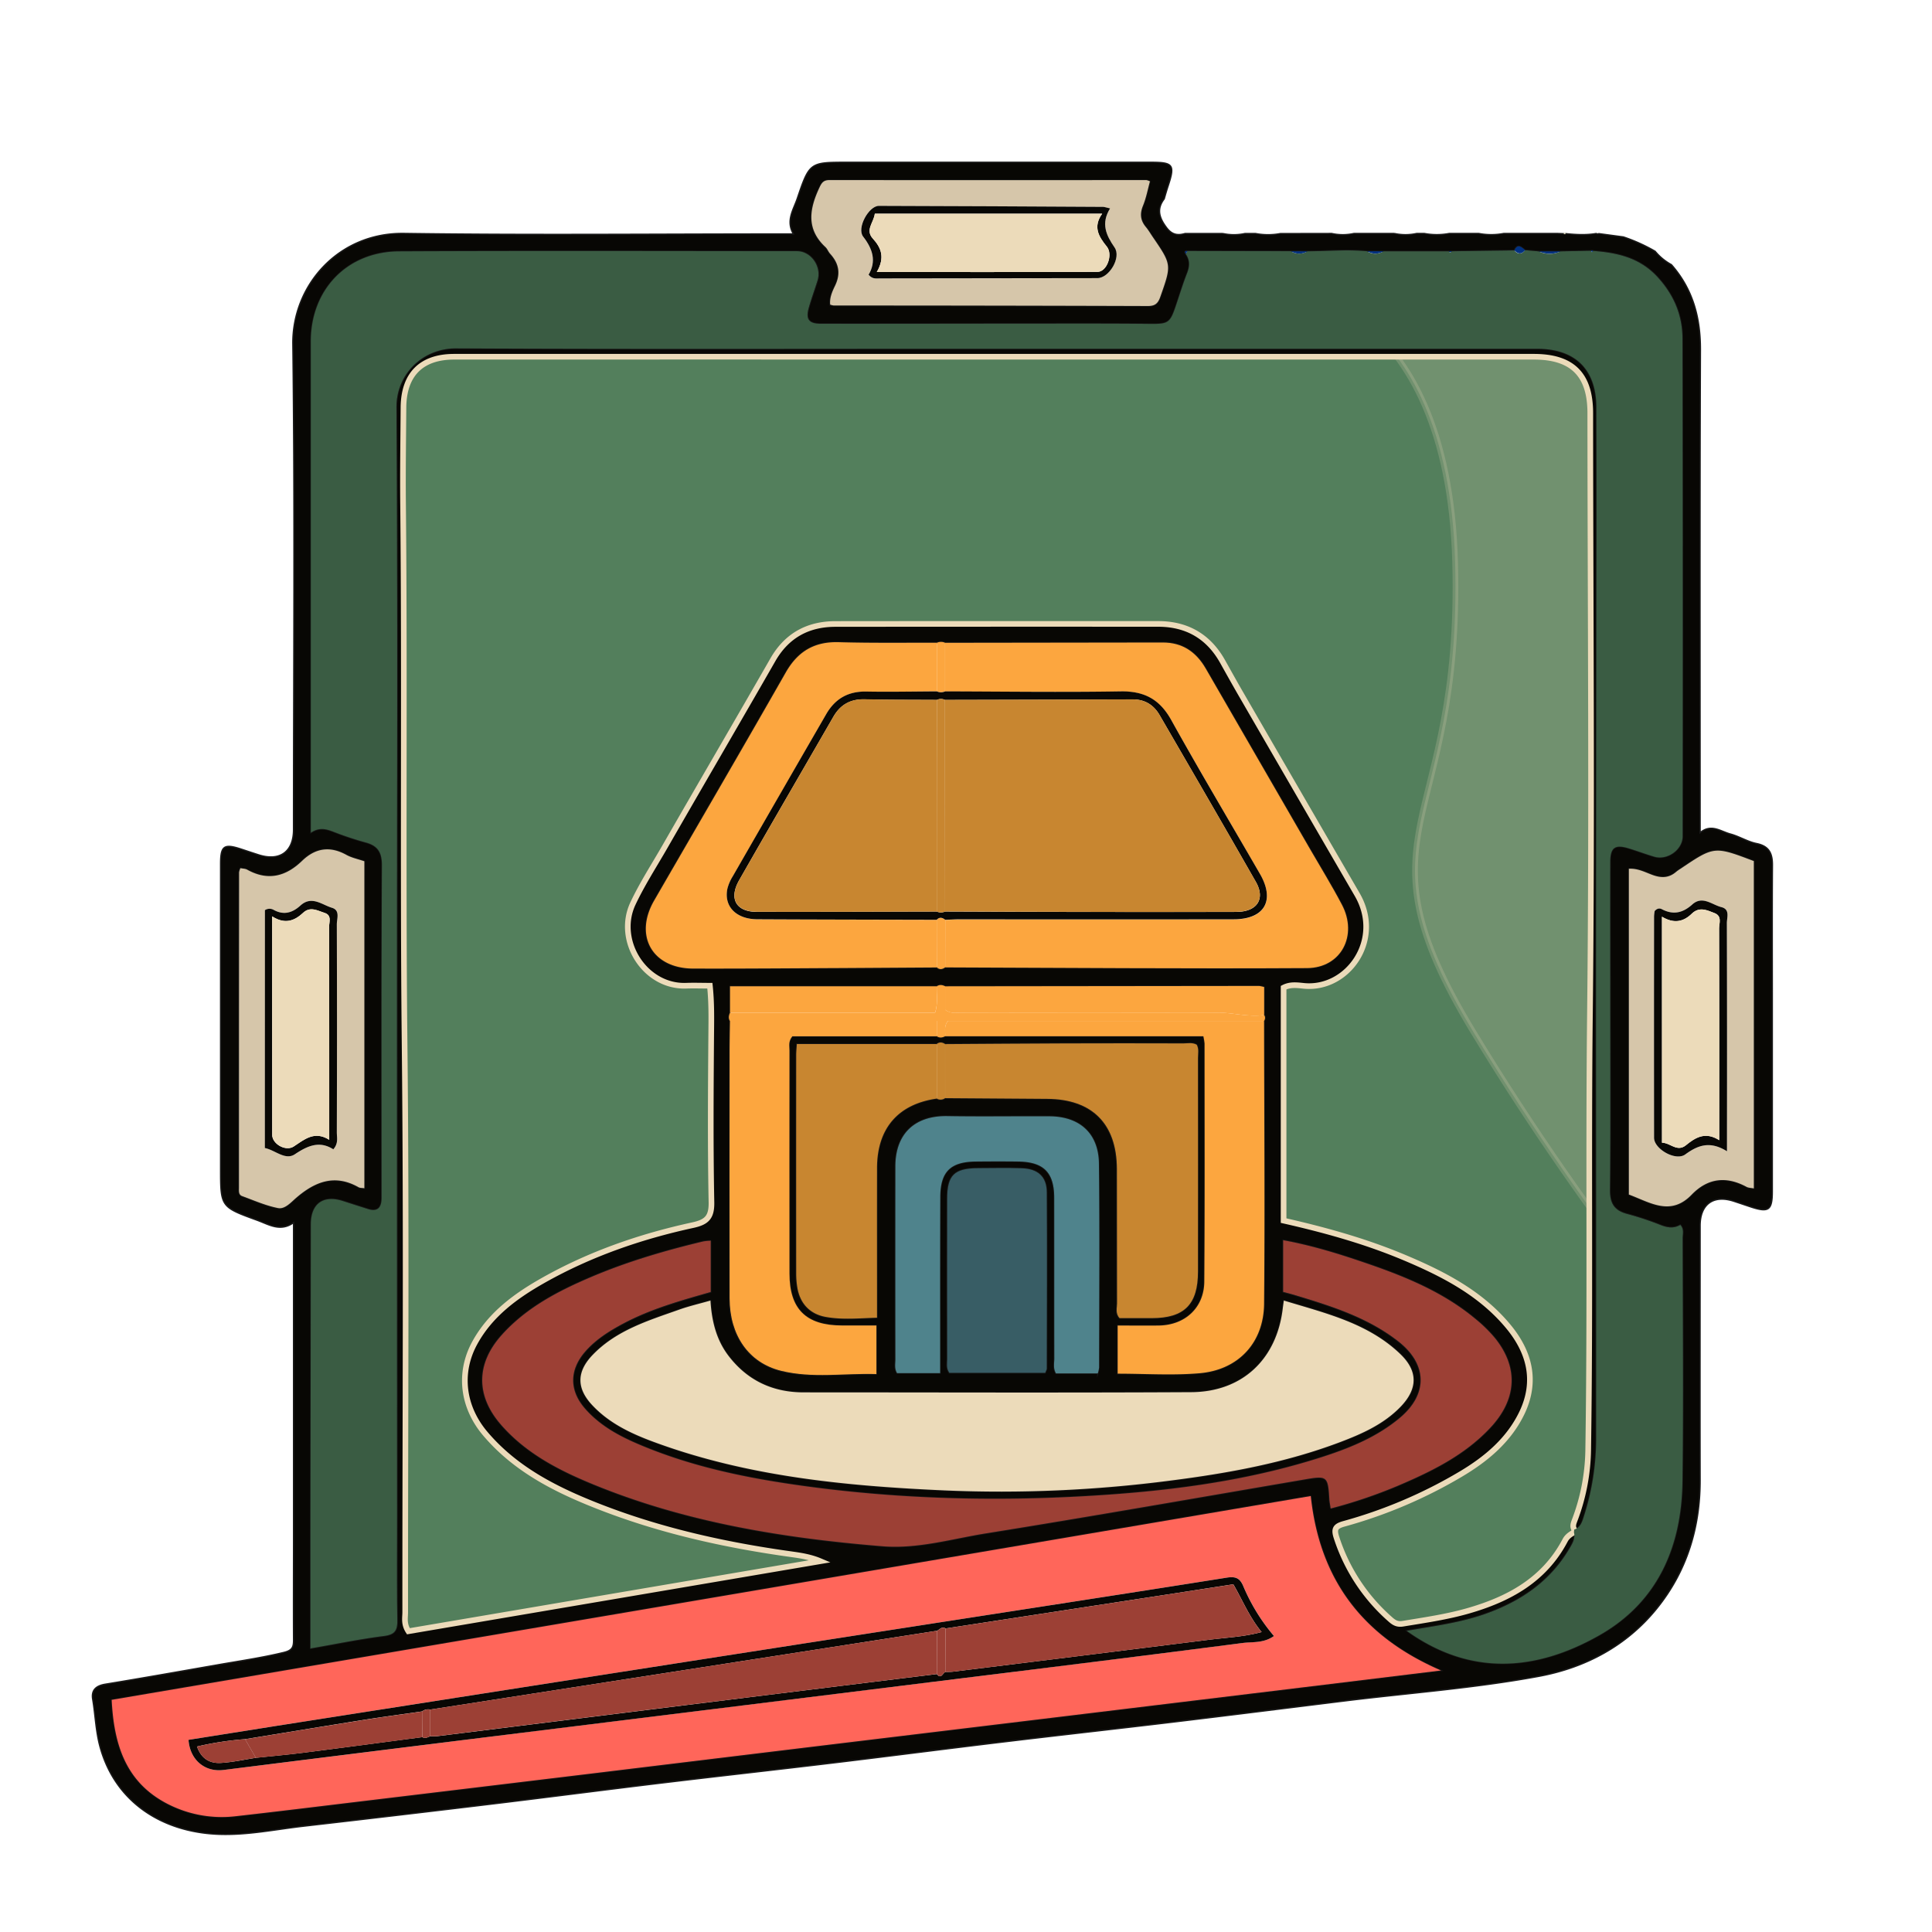
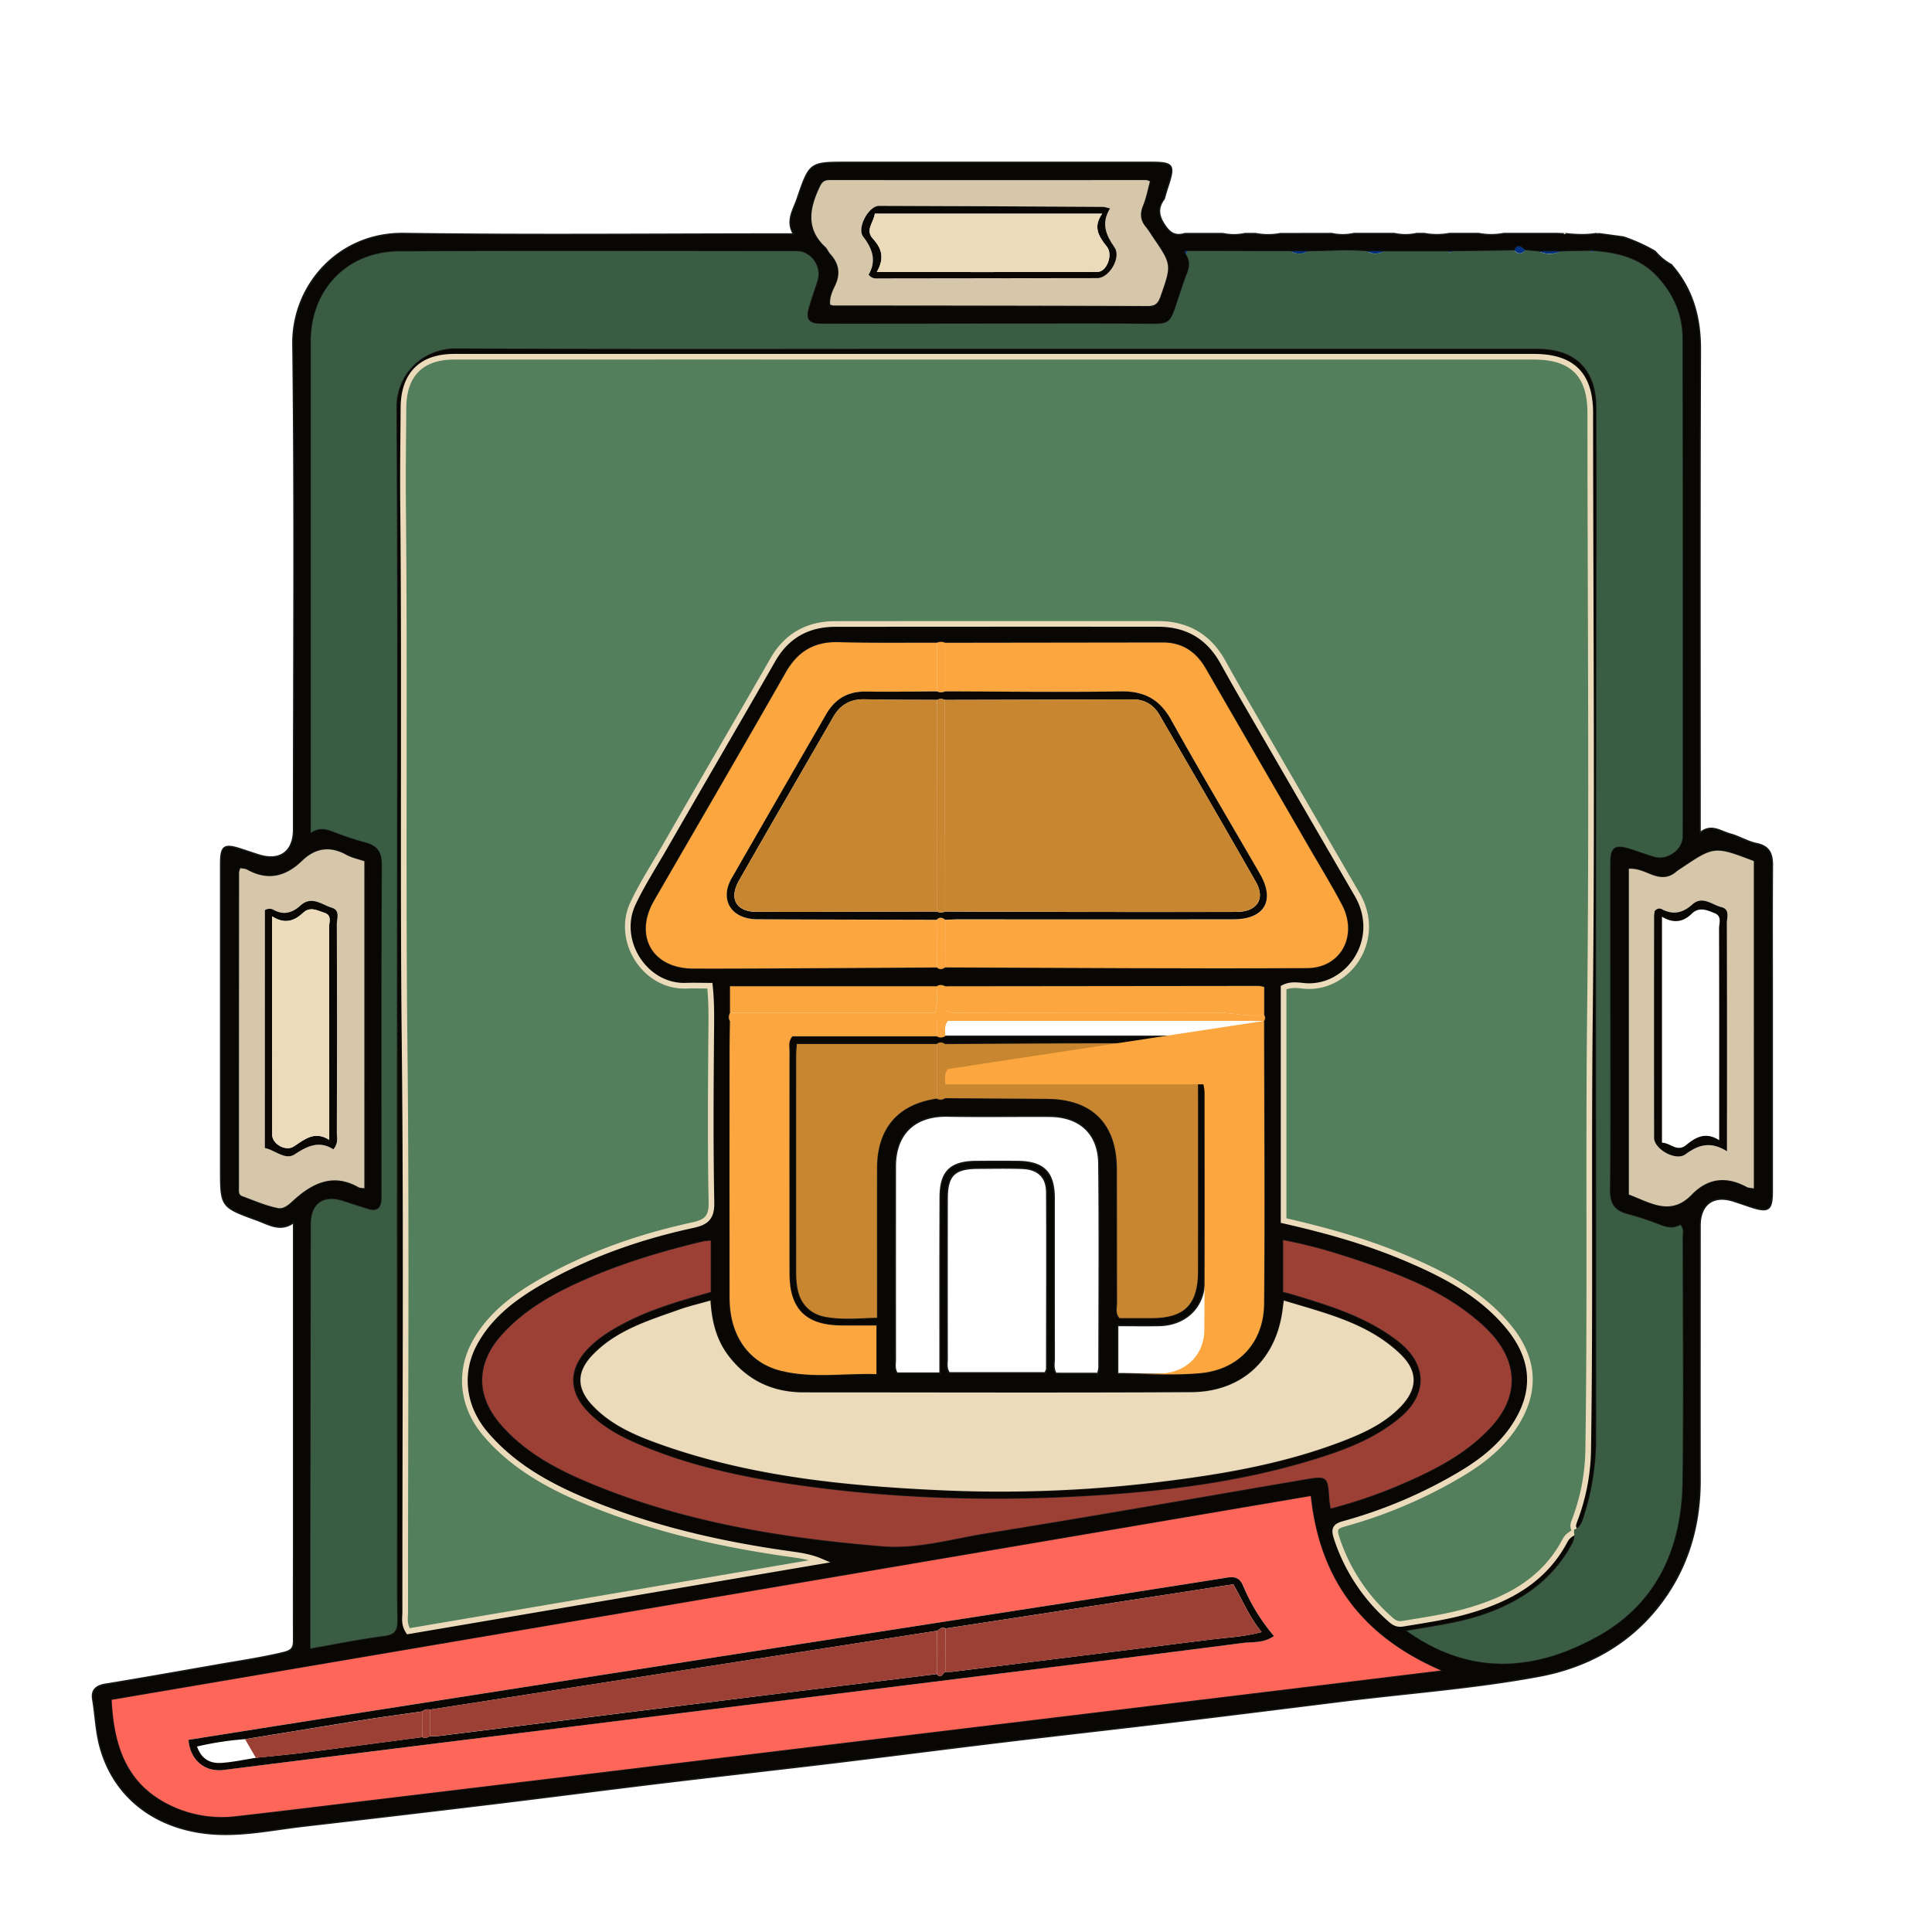
<svg xmlns="http://www.w3.org/2000/svg" viewBox="0 0 1451.34 1451.34">
  <defs>
    <clipPath id="clip-path">
-       <path d="M1182.37,1151.11c-2.67,1.5-5.1,3.13-6.62,6-15.57,29.68-42.24,44.19-73,53-16,4.58-32.51,6.94-48.94,9.65-4.53.74-7-1.1-9.82-3.66a138.19,138.19,0,0,1-39.88-60.71c-2.17-6.57-1.26-8.81,5.45-10.67a358,358,0,0,0,88-37.48c19.2-11.43,36.22-25.72,46-46.47,11-23.57,5.39-45.16-10.55-64.37-20.56-24.79-48.32-39.15-77.33-51.41-29.2-12.34-59.6-20.86-91.43-28.06v-175c5.13-2.66,10.41-1.81,15.28-1.33,32.77,3.21,59.86-34.46,40-68.61q-43.56-75-87-150.08c-4.78-8.24-9.41-16.57-14.06-24.88-10.59-18.94-26.83-28.33-48.44-28.34q-121.18-.07-242.37.05c-20.55,0-36.54,8.53-47.07,26.89-26.9,46.91-54.2,93.6-81.14,140.49-8.12,14.13-17,27.81-24,42.65-13.12,28,9.15,62.91,40.07,61.71,5.72-.22,11.45,0,17.74,0,1.36,12.94,1.11,24.89,1,36.91-.34,41.9-.62,83.8.19,125.68.22,11.3-3.5,15-14,17.27C481.11,928.88,443.21,942,408,961.89c-20.62,11.66-39.63,25.52-51.35,46.92-12.45,22.76-8.92,48.35,7.93,68.22,22.1,26.06,51.28,41.14,82.11,53.44,47.61,19,97.29,30.1,148,37.13,7.22,1,14.41,2.15,21.58,5.19l-309.49,52.62c-3.6-5.55-2.37-10.1-2.38-14.38-.09-142.27,1.06-284.55-.46-426.8-1.44-135.17.19-270.32-1.15-405.48-.24-24.17.13-48.36.3-72.54.18-24.91,13.4-38.22,38.09-38.22q175.94-.06,351.86,0h459.23c28.89,0,42.34,13.4,42.36,42.26.07,150.21,1.44,300.43-.24,450.62-1.23,109.62.36,219.24-1.33,328.85a154.8,154.8,0,0,1-10.29,52.71c-.9,2.37-1.49,4.38-.15,6.63Z" fill="#537f5c" stroke="#ecdbba" stroke-miterlimit="10" stroke-width="4.25" />
-     </clipPath>
+       </clipPath>
  </defs>
  <g id="تصاویر">
    <path d="M1255.57,198.82c16.09,18.3,21.88,39.65,21.79,63.91-.47,120.57-.21,241.14-.21,362.8,8.25-7,15.42-.95,22.74,1,6.72,1.81,12.91,5.79,19.68,7.16,9.8,2,12,7.85,11.89,16.66-.23,32.7-.09,65.4-.09,98.1q0,73.24,0,146.5c0,14.26-2.67,16.14-16.24,11.66-4.16-1.38-8.31-2.8-12.48-4.18-15.46-5.12-25.51,2.12-25.51,18.36,0,63.7-.12,127.39,0,191.08.08,36-10.12,68.8-32.67,96.61s-53.36,44.29-88.48,50.78c-48.62,9-98,12.56-147.06,18.64-42.5,5.26-85,10.61-127.51,15.71s-85.07,9.82-127.58,14.93-85,10.61-127.46,15.72-85.06,9.82-127.57,14.93-85,10.64-127.49,15.78q-71.46,8.63-143,16.84c-21.3,2.43-42.44,6.92-64,6.12-42.75-1.59-77.81-24.32-89.15-65.63-3.25-11.82-3.54-23.88-5.54-35.78-1.16-6.87,2.45-10.17,9.49-11.33,28.26-4.63,56.47-9.66,84.66-14.59,16.37-2.87,33-5.29,49.24-9.22,6.36-1.53,7.54-3.85,7.51-9.33-.13-25.89,0-51.77,0-77.66V918.48c-10,7.12-18.56,1.36-27.32-1.82-27.49-10-27.49-10-27.49-38.89q0-114.43,0-228.88c0-13.36,2.49-15.21,14.94-11.18,4.52,1.47,9,3,13.57,4.45,15.91,5.13,26.27-2.32,26.27-18.9,0-121.59,1-243.19-.51-364.77-.53-43.86,34-83.83,83.59-83.12,93.4,1.33,186.83.39,280.24.38H596c-5.78-9.94,0-18.08,2.87-26.5,9.29-27.36,9.39-27.33,37.8-27.33q114,0,228.08,0c16.66,0,18,1.91,12.75,17.76-1.07,3.22-2,6.49-2.94,9.74-5.93,7.74-3.64,14.38,1.76,21.57,4,5.33,8.28,6.12,13.93,4.44h28.31a39,39,0,0,0,16.69,0h7.86a50,50,0,0,0,18.7.05l38.56-.07a38.67,38.67,0,0,0,16.69,0h30.4a39,39,0,0,0,16.7,0l5.82,0a50.73,50.73,0,0,0,18.67,0l22.25,0a50.2,50.2,0,0,0,18.69,0h40.65l4.37.17.84.29.83-.33c7.6.77,15.19,1.18,22.78-.1a2.21,2.21,0,0,0,2,.08L1219.5,178a128,128,0,0,1,23.86,10.78A41.85,41.85,0,0,0,1255.57,198.82ZM548.41,760.76c-.87,2-1.35,4.1-.08,6.17-.1,6.8-.28,13.61-.28,20.41q0,94,0,188c0,27.56,14.07,48.37,38.58,54.46,23.61,5.86,47.83,1.69,71.67,2.47V995.77H632.53c-27,0-39.49-12.28-39.52-39q-.07-83.76,0-167.53c0-3.27-1.07-6.82,2.16-10.74H703.72c2.12,1.4,4.22,1,6.31-.05H904a43.75,43.75,0,0,1,.92,5.48c0,59.59.23,119.18-.21,178.76-.14,19.65-14.38,32.75-34,33.09-10.41.18-20.82,0-31.08,0v36.13c20.89,0,41.37,1.41,61.57-.34,29.06-2.51,48.1-22.85,48.38-52.21.67-70.81.1-141.63,0-212.44a3.89,3.89,0,0,0,.09-4.4v-21a22,22,0,0,0-3.74-.83q-117.95.11-235.9.26c-2.09-1.07-4.19-1.42-6.3,0H548.41ZM703.7,784.3H598.59c-.21,3.44-.48,5.78-.48,8.12q0,82.27,0,164.54a63.86,63.86,0,0,0,.84,10.15c2,12.12,9.48,19.95,21.09,22.11,12.58,2.34,25.48,1,38.74.64,0-38.28,0-75.37,0-112.46.05-29.78,15.81-48,44.89-52.14a5.7,5.7,0,0,0,6.27-.34q38.32.27,76.65.54c33.68.17,52.25,18.61,52.4,52.49.15,33.71,0,67.43.11,101.15,0,3.54-1.4,7.46,1.87,11.07,7.9,0,16.07,0,24.24,0,24.4,0,34.61-10.28,34.63-34.92q0-80.21,0-160.41c0-3.3.84-6.76-.91-10-3.22-1.84-6.7-1-10-1q-44.49-.12-89,0c-30,.1-60,.35-90,.53C707.91,783,705.81,782.66,703.7,784.3Zm.09-301.43c-24.54-.09-49.1.29-73.62-.43-18.36-.54-30.81,6.85-39.88,22.76-32.65,57.27-65.88,114.21-98.85,171.29-15.31,26.49-1.38,51,29.3,51.08,37.15.11,74.3-.21,111.45-.38q35.77-.16,71.56-.44c2.11,1.84,4.2,1.41,6.27-.08,90.62.28,181.24,1.05,271.85.52,25.65-.15,38.26-24.56,26.16-47.59-7.57-14.41-16.14-28.3-24.29-42.4q-39-67.49-78-135c-7.19-12.49-17.5-19.58-32.21-19.56L710,482.9A7.71,7.71,0,0,0,703.79,482.87ZM892,188.6c-2.12-.22-2.27.64-1.2,2.17,3.32,4.58,3.1,9.23,1.09,14.4-3.09,7.91-5.59,16.05-8.3,24.11-4.6,13.72-5.85,14.22-20.48,14.07-29.32-.31-58.63-.2-88-.19-52.84,0-105.67.16-158.51.09-9.14,0-11.56-3.49-9-12.25,2-6.87,4.43-13.59,6.56-20.41,3.18-10.24-4.86-21.86-15.41-21.86-99.56-.06-199.12-.34-298.68.12-39.26.18-66.47,28.69-66.48,67.73q0,179.33,0,358.67v10.21c6.26-4.16,11.32-2.79,16.55-.85a246,246,0,0,0,24.19,8.09c9.39,2.42,12.74,7.3,12.68,17.38-.43,81.73-.24,163.47-.24,245.21,0,1.7,0,3.4,0,5.11-.16,7-3.22,10.17-10.44,7.85-6.16-2-12.34-3.9-18.48-5.92-14.88-4.89-24.22,1.86-24.24,17.56q-.15,115-.3,229.92c0,29.26,0,58.51,0,88.47,19-3.32,36.85-7,54.88-9.31,7.87-1,10.36-3.64,10.26-11.34-.35-26.89-.13-53.79-.14-80.69q0-197.19-.1-394.39c0-145.44.6-290.88-.4-436.31-.18-25.41,19.86-44.69,44.83-44.57,125.81.63,251.62.29,377.43.29h434.73c28.64,0,44.36,15.48,44.49,44q.21,46.49.1,93-.16,182.91-.39,365.82-.06,158.39.11,316.77a190.28,190.28,0,0,1-9.1,57.23c-1.31,4.18-2.48,8.61-7.4,10.25-1.34-2.25-.75-4.26.15-6.63A154.8,154.8,0,0,0,1193,1089.7c1.69-109.61.1-219.23,1.33-328.85,1.68-150.19.31-300.41.24-450.62,0-28.86-13.47-42.26-42.36-42.26H693q-175.92,0-351.86,0c-24.69,0-37.91,13.31-38.09,38.22-.17,24.18-.54,48.37-.3,72.54,1.34,135.16-.29,270.31,1.15,405.48,1.52,142.25.37,284.53.46,426.8,0,4.28-1.22,8.83,2.38,14.38l309.49-52.62c-7.17-3-14.36-4.19-21.58-5.19-50.66-7-100.34-18.13-147.95-37.13-30.83-12.3-60-27.38-82.11-53.44-16.85-19.87-20.38-45.46-7.93-68.22,11.72-21.4,30.73-35.26,51.35-46.92,35.2-19.91,73.1-33,112.48-41.59,10.5-2.29,14.22-6,14-17.27-.81-41.88-.53-83.78-.19-125.68.1-12,.35-24-1-36.91-6.29,0-12-.19-17.74,0-30.92,1.2-53.19-33.69-40.07-61.71,6.95-14.84,15.84-28.52,24-42.65,26.94-46.89,54.24-93.58,81.14-140.49,10.53-18.36,26.52-26.85,47.07-26.89q121.19-.25,242.37-.05c21.61,0,37.85,9.4,48.44,28.34,4.65,8.31,9.28,16.64,14.06,24.88Q976,597,1019.48,672c19.83,34.15-7.26,71.82-40,68.61-4.87-.48-10.15-1.33-15.28,1.33v175c31.83,7.2,62.23,15.72,91.43,28.06,29,12.26,56.77,26.62,77.33,51.41,15.94,19.21,21.59,40.8,10.55,64.37-9.73,20.75-26.75,35-46,46.47a358,358,0,0,1-88,37.48c-6.71,1.86-7.62,4.1-5.45,10.67a138.19,138.19,0,0,0,39.88,60.71c2.86,2.56,5.29,4.4,9.82,3.66,16.43-2.71,32.91-5.07,48.94-9.65,30.75-8.78,57.42-23.29,73-53,1.52-2.91,4-4.54,6.62-6,1.24,4.77-1.11,8.49-3.4,12.36-14.6,24.69-36.69,39.56-63.21,48.94-18.92,6.7-38.75,9.16-58.88,12.65,46,32.87,94.56,31.62,144.48,3.35,43.9-24.85,61.88-66.49,62.53-115.49.79-60.93.21-121.88.12-182.82,0-3.17,1.22-6.7-1.69-9.94-4.82,2.8-9.53,2.12-14.55.2a228.6,228.6,0,0,0-25.14-8.37c-9.89-2.53-13.33-7.94-13.21-18.28.51-47,.22-94,.22-140.92,0-35.07-.07-70.13,0-105.2,0-11,3.48-13.52,13.83-10.42,6.5,2,12.85,4.39,19.36,6.3,9.78,2.88,21.17-5.29,21.18-15.28q.06-186.9-.11-373.8c0-17.55-6.4-32.75-18.6-46.15-13.39-14.7-30.32-18.38-48.63-19.79a1.15,1.15,0,0,0-1.44-.1l-22.9.46-16.34,0-10.31-.89c-2.75-2.18-5.52-5.24-8.11.16l-47.09.66-2.07,0H1039.3l-12.17,0c-15-1.45-30,0-45,0l-12.22-.05Zm92.64,935.27L83.92,1277c1.67,32.83,10.18,60.36,39.26,76.66a88.9,88.9,0,0,0,54.29,10.67c30.45-3.43,60.87-7.19,91.31-10.85q88.25-10.62,176.49-21.27,89.25-10.8,178.5-21.67,88.25-10.68,176.49-21.33,97.38-11.79,194.74-23.62l87.47-10.66C1023.7,1229.5,991.32,1186.84,984.64,1123.87ZM964.44,977c-.35,2.61-.59,4.26-.79,5.91-4.52,38.14-30.33,62.74-68.74,62.95-97.09.52-194.18.2-291.28.15-23.21,0-42.27-9-56.41-27.51-9.11-12-12.61-26.06-13.52-41.47-8.48,2.43-16.09,4.18-23.4,6.78-23.32,8.28-47.29,15.47-65.16,34.14-12.1,12.66-12,25-.08,37.68,12.72,13.52,29,21.2,45.92,27.45,70.72,26.18,144.82,33.22,219.31,36.52a988.32,988.32,0,0,0,169.23-7.44c43.25-5.53,86-13.3,127-28.78,16.56-6.26,32.73-13.42,45.41-26.41,13.22-13.54,13.53-26.94-.16-40C1027.4,993.79,995.7,986.53,964.44,977Zm-430.56-44.9a37.57,37.57,0,0,0-5.46.47c-28.76,6.88-57.08,15.17-84.34,26.77-24.84,10.57-48.56,22.95-67,43.39-19.56,21.7-19.69,45.82-.5,67.72,18.43,21,42.57,33.64,67.78,44.06,69.88,28.89,143.5,40.84,218.34,47,26.65,2.19,52.08-5.5,77.85-9.64,80-12.85,159.74-26.91,239.58-40.55,16.87-2.88,17.5-2.42,18.53,15,.11,2,.55,3.91,1,6.83a371.37,371.37,0,0,0,50.41-17.06c25.36-10.82,50.05-22.86,69.38-43.51,19.82-21.17,21.51-44.85,3.83-67.06a103.31,103.31,0,0,0-14.48-14.34c-26-21.86-57.09-33.73-88.76-44.35-18.25-6.11-36.67-11.57-56.08-15.15V970.5c3.19.87,6.11,1.6,9,2.47,27.35,8.26,54.54,16.72,77.57,34.77,21.77,17.06,22.38,39.58,1.17,57.4-17,14.26-37.07,22.54-57.78,29.23-59.73,19.32-121.54,26.61-183.86,29.91-68.85,3.65-137.57,1.54-205.94-7.86-39.5-5.43-78.5-13.15-115.75-27.84-18.07-7.13-35.75-15.24-48.92-30.31-12-13.78-11.85-29.21.2-43,8-9.13,18-15.43,28.57-21,20.74-11,43.27-17.28,65.66-23.68Zm290.77,99.61a23.14,23.14,0,0,0,.91-4.3c.05-51.06.43-102.14-.12-153.2-.24-22.77-14.35-35.51-37.17-35.62-25.56-.12-51.12.29-76.67-.15-24.37-.42-38.94,13.26-39,37.78q-.07,72.52,0,145c0,3.3-.86,6.77,1.27,10.26h32.28c0-4.4,0-8.13,0-11.87,0-40.17-.07-80.34.11-120.51.09-19,7.73-26.43,26.8-26.6,10.56-.09,21.13-.13,31.69,0,19.28.25,27.15,8.18,27.17,27.39,0,40.18,0,80.35.06,120.52,0,3.62-1,7.44,1.25,11.25ZM273.69,647c-4.85-1.67-9.65-2.64-13.75-4.87-12.34-6.74-23.18-5-33.08,4.61-12.23,11.82-25.76,15.26-41.3,6.58-1.38-.77-3.21-.73-5-1.1a12,12,0,0,0-1,3.12q-.09,118.49-.09,237c0,2.37-.42,5.17,2.37,6.18,8.94,3.26,17.78,7.23,27,9,5.14,1,9.69-4.34,13.68-7.78,14.12-12.15,29-18,46.79-7.87,1.08.61,2.58.47,4.31.75ZM863.84,136.26a11.25,11.25,0,0,0-2.63-.91q-119.06,0-238.13,0c-4.1,0-5.64,1.68-7.32,5.26-7.55,16-10.49,31.23,4.32,45,1.46,1.36,2.16,3.5,3.52,5,6.62,7.27,8.16,14.94,3.69,24.17-2.06,4.24-4.21,9-3.62,14.09a14.18,14.18,0,0,0,2.6.65q118,.15,236.08.38c5.45,0,7.57-2,9.28-6.93,8.45-24.05,8.59-24-5.68-44.88-1.73-2.53-3.28-5.2-5.22-7.54-4.1-5-4.59-10-2.12-16C861,148.66,862.16,142.32,863.84,136.26Zm453.64,756.48V646.85c-29.7-11.28-29.7-11.28-55,5.76a32.67,32.67,0,0,0-3.33,2.35c-5.19,4.49-10.72,4.78-17.12,2.56-5.81-2-11.45-5.31-18.38-4.87V897.34c15.85,5.84,31.21,16.59,47.1.13,12.1-12.54,26.06-14.16,41.33-5.88C1313.47,892.35,1315.31,892.31,1317.48,892.74ZM785.17,1031.25c.66-1.8,1.09-2.42,1.09-3,0-44.19.26-88.38,0-132.57-.07-11.76-6.64-17.63-18.83-18-10.88-.35-21.78-.13-32.67-.07-17.92.1-23.2,5.27-23.22,23q-.09,60.18,0,120.35c0,3.3-.89,6.81,1.59,10.32Z" fill="#080704" stroke="#191919" stroke-miterlimit="10" />
    <path d="M1182.37,1151.11c-2.67,1.5-5.1,3.13-6.62,6-15.57,29.68-42.24,44.19-73,53-16,4.58-32.51,6.94-48.94,9.65-4.53.74-7-1.1-9.82-3.66a138.19,138.19,0,0,1-39.88-60.71c-2.17-6.57-1.26-8.81,5.45-10.67a358,358,0,0,0,88-37.48c19.2-11.43,36.22-25.72,46-46.47,11-23.57,5.39-45.16-10.55-64.37-20.56-24.79-48.32-39.15-77.33-51.41-29.2-12.34-59.6-20.86-91.43-28.06v-175c5.13-2.66,10.41-1.81,15.28-1.33,32.77,3.21,59.86-34.46,40-68.61q-43.56-75-87-150.08c-4.78-8.24-9.41-16.57-14.06-24.88-10.59-18.94-26.83-28.33-48.44-28.34q-121.18-.07-242.37.05c-20.55,0-36.54,8.53-47.07,26.89-26.9,46.91-54.2,93.6-81.14,140.49-8.12,14.13-17,27.81-24,42.65-13.12,28,9.15,62.91,40.07,61.71,5.72-.22,11.45,0,17.74,0,1.36,12.94,1.11,24.89,1,36.91-.34,41.9-.62,83.8.19,125.68.22,11.3-3.5,15-14,17.27C481.11,928.88,443.21,942,408,961.89c-20.62,11.66-39.63,25.52-51.35,46.92-12.45,22.76-8.92,48.35,7.93,68.22,22.1,26.06,51.28,41.14,82.11,53.44,47.61,19,97.29,30.1,148,37.13,7.22,1,14.41,2.15,21.58,5.19l-309.49,52.62c-3.6-5.55-2.37-10.1-2.38-14.38-.09-142.27,1.06-284.55-.46-426.8-1.44-135.17.19-270.32-1.15-405.48-.24-24.17.13-48.36.3-72.54.18-24.91,13.4-38.22,38.09-38.22q175.94-.06,351.86,0h459.23c28.89,0,42.34,13.4,42.36,42.26.07,150.21,1.44,300.43-.24,450.62-1.23,109.62.36,219.24-1.33,328.85a154.8,154.8,0,0,1-10.29,52.71c-.9,2.37-1.49,4.38-.15,6.63Z" fill="#537f5c" />
    <g clip-path="url(#clip-path)">
      <path d="M961.87,214.64s125.78,5.47,131.24,207.8S1013.82,622,1106.78,775.15,1284.51,1021.22,1290,1034.9s21.88-503.09,21.88-503.09l-46.48-393.72Z" fill="#ecdbba" stroke="#ecdbba" stroke-miterlimit="10" stroke-width="4.25" opacity="0.2" />
    </g>
    <path d="M1182.37,1151.11c-2.67,1.5-5.1,3.13-6.62,6-15.57,29.68-42.24,44.19-73,53-16,4.58-32.51,6.94-48.94,9.65-4.53.74-7-1.1-9.82-3.66a138.19,138.19,0,0,1-39.88-60.71c-2.17-6.57-1.26-8.81,5.45-10.67a358,358,0,0,0,88-37.48c19.2-11.43,36.22-25.72,46-46.47,11-23.57,5.39-45.16-10.55-64.37-20.56-24.79-48.32-39.15-77.33-51.41-29.2-12.34-59.6-20.86-91.43-28.06v-175c5.13-2.66,10.41-1.81,15.28-1.33,32.77,3.21,59.86-34.46,40-68.61q-43.56-75-87-150.08c-4.78-8.24-9.41-16.57-14.06-24.88-10.59-18.94-26.83-28.33-48.44-28.34q-121.18-.07-242.37.05c-20.55,0-36.54,8.53-47.07,26.89-26.9,46.91-54.2,93.6-81.14,140.49-8.12,14.13-17,27.81-24,42.65-13.12,28,9.15,62.91,40.07,61.71,5.72-.22,11.45,0,17.74,0,1.36,12.94,1.11,24.89,1,36.91-.34,41.9-.62,83.8.19,125.68.22,11.3-3.5,15-14,17.27C481.11,928.88,443.21,942,408,961.89c-20.62,11.66-39.63,25.52-51.35,46.92-12.45,22.76-8.92,48.35,7.93,68.22,22.1,26.06,51.28,41.14,82.11,53.44,47.61,19,97.29,30.1,148,37.13,7.22,1,14.41,2.15,21.58,5.19l-309.49,52.62c-3.6-5.55-2.37-10.1-2.38-14.38-.09-142.27,1.06-284.55-.46-426.8-1.44-135.17.19-270.32-1.15-405.48-.24-24.17.13-48.36.3-72.54.18-24.91,13.4-38.22,38.09-38.22q175.94-.06,351.86,0h459.23c28.89,0,42.34,13.4,42.36,42.26.07,150.21,1.44,300.43-.24,450.62-1.23,109.62.36,219.24-1.33,328.85a154.8,154.8,0,0,1-10.29,52.71c-.9,2.37-1.49,4.38-.15,6.63Z" fill="none" stroke="#ecdbba" stroke-miterlimit="10" stroke-width="4.25" />
    <path d="M1182.37,1151.11l.21-2.07c4.92-1.64,6.09-6.07,7.4-10.25a190.28,190.28,0,0,0,9.1-57.23q.06-158.38-.11-316.77.08-182.91.39-365.82,0-46.49-.1-93c-.13-28.56-15.85-44-44.49-44H720c-125.81,0-251.62.34-377.43-.29-25-.12-45,19.16-44.83,44.57,1,145.43.4,290.87.4,436.31q0,197.19.1,394.39c0,26.9-.21,53.8.14,80.69.1,7.7-2.39,10.34-10.26,11.34-18,2.28-35.88,6-54.88,9.31,0-30,0-59.21,0-88.47q.14-115,.3-229.92c0-15.7,9.36-22.45,24.24-17.56,6.14,2,12.32,3.94,18.48,5.92,7.22,2.32,10.28-.85,10.44-7.85,0-1.71,0-3.41,0-5.11,0-81.74-.19-163.48.24-245.21.06-10.08-3.29-15-12.68-17.38a246,246,0,0,1-24.19-8.09c-5.23-1.94-10.29-3.31-16.55.85V615.25q0-179.34,0-358.67c0-39,27.22-67.55,66.48-67.73,99.56-.46,199.12-.18,298.68-.12,10.55,0,18.59,11.62,15.41,21.86-2.13,6.82-4.59,13.54-6.56,20.41-2.51,8.76-.09,12.24,9,12.25,52.84.07,105.67-.07,158.51-.09,29.32,0,58.63-.12,88,.19,14.63.15,15.88-.35,20.48-14.07,2.71-8.06,5.21-16.2,8.3-24.11,2-5.17,2.23-9.82-1.09-14.4l1.2-2.17,77.88.16a11.64,11.64,0,0,0,12.22.05c15,0,30-1.47,45,0a11.47,11.47,0,0,0,12.17,0h49.15q1.07,1.49,2.07,0l47.09-.66c2.77,3,5.48,3.15,8.11-.16l10.31.89a19.66,19.66,0,0,0,16.34,0l22.9-.46c.39,1.28.88,1.17,1.44.1,18.31,1.41,35.24,5.09,48.63,19.79,12.2,13.4,18.57,28.6,18.6,46.15q.35,186.9.11,373.8c0,10-11.4,18.16-21.18,15.28-6.51-1.91-12.86-4.35-19.36-6.3-10.35-3.1-13.79-.62-13.83,10.42-.11,35.07,0,70.13,0,105.2,0,47,.29,94-.22,140.92-.12,10.34,3.32,15.75,13.21,18.28a228.6,228.6,0,0,1,25.14,8.37c5,1.92,9.73,2.6,14.55-.2,2.91,3.24,1.69,6.77,1.69,9.94.09,60.94.67,121.89-.12,182.82-.65,49-18.63,90.64-62.53,115.49-49.92,28.27-98.51,29.52-144.48-3.35,20.13-3.49,40-6,58.88-12.65,26.52-9.38,48.61-24.25,63.21-48.94C1181.26,1159.6,1183.61,1155.88,1182.37,1151.11Z" fill="#3a5c43" />
    <path d="M984.64,1123.87c6.68,63,39.06,105.63,97.83,131L995,1265.55q-97.36,11.82-194.74,23.62Q712,1299.86,623.77,1310.5q-89.25,10.82-178.5,21.67-88.24,10.66-176.49,21.27c-30.44,3.66-60.86,7.42-91.31,10.85a88.9,88.9,0,0,1-54.29-10.67c-29.08-16.3-37.59-43.83-39.26-76.66ZM141.62,1307c1.07,15,12.27,24.33,26.21,22.6q92.17-11.46,184.35-23,184.31-22.86,368.6-45.66c71-8.8,141.94-17.58,212.86-26.75,7.41-1,15.6.3,23.38-5.22a144.44,144.44,0,0,1-23-37.44c-2.59-6.11-5.81-7.44-12.48-6.38-76.82,12.21-153.71,24-230.57,35.93q-118,18.33-236.06,36.74-123.55,19.28-247.09,38.66C185.68,1300,163.6,1303.52,141.62,1307Z" fill="#ff665a" />
    <path d="M964.44,977c31.26,9.55,63,16.81,87.28,40,13.69,13,13.38,26.44.16,40-12.68,13-28.85,20.15-45.41,26.41-41,15.48-83.7,23.25-127,28.78a988.32,988.32,0,0,1-169.23,7.44c-74.49-3.3-148.59-10.34-219.31-36.52-16.9-6.25-33.2-13.93-45.92-27.45-11.91-12.66-12-25,.08-37.68C463,999.26,487,992.07,510.3,983.79c7.31-2.6,14.92-4.35,23.4-6.78.91,15.41,4.41,29.52,13.52,41.47,14.14,18.52,33.2,27.49,56.41,27.51,97.1,0,194.19.37,291.28-.15,38.41-.21,64.22-24.81,68.74-62.95C963.85,981.24,964.09,979.59,964.44,977Z" fill="#ecdbba" />
    <path d="M533.88,932.08v38.45c-22.39,6.4-44.92,12.64-65.66,23.68-10.55,5.62-20.6,11.92-28.57,21-12,13.8-12.24,29.23-.2,43,13.17,15.07,30.85,23.18,48.92,30.31,37.25,14.69,76.25,22.41,115.75,27.84,68.37,9.4,137.09,11.51,205.94,7.86,62.32-3.3,124.13-10.59,183.86-29.91,20.71-6.69,40.8-15,57.78-29.23,21.21-17.82,20.6-40.34-1.17-57.4-23-18-50.22-26.51-77.57-34.77-2.88-.87-5.8-1.6-9-2.47V931.69c19.41,3.58,37.83,9,56.08,15.15,31.67,10.62,62.74,22.49,88.76,44.35a103.31,103.31,0,0,1,14.48,14.34c17.68,22.21,16,45.89-3.83,67.06-19.33,20.65-44,32.69-69.38,43.51a371.37,371.37,0,0,1-50.41,17.06c-.43-2.92-.87-4.87-1-6.83-1-17.46-1.66-17.92-18.53-15-79.84,13.64-159.62,27.7-239.58,40.55-25.77,4.14-51.2,11.83-77.85,9.64-74.84-6.15-148.46-18.1-218.34-47-25.21-10.42-49.35-23-67.78-44.06-19.19-21.9-19.06-46,.5-67.72,18.41-20.44,42.13-32.82,67-43.39,27.26-11.6,55.58-19.89,84.34-26.77A37.57,37.57,0,0,1,533.88,932.08Z" fill="#9c4035" />
    <path d="M710,482.9l163.54-.22c14.71,0,25,7.07,32.21,19.56q38.94,67.51,78,135c8.15,14.1,16.72,28,24.29,42.4,12.1,23-.51,47.44-26.16,47.59-90.61.53-181.23-.24-271.85-.52l.05-35.65c3.74-.13,7.48-.37,11.21-.37q102.75,0,205.5,0c23.15,0,31.26-14.11,19.75-34.05-22.26-38.53-45-76.78-66.67-115.65-8.69-15.62-20.31-21.79-38-21.52-44,.69-87.91.06-131.87,0Z" fill="#fca63f" />
    <path d="M703.75,726.75q-35.79.22-71.56.44c-37.15.17-74.3.49-111.45.38-30.68-.08-44.61-24.59-29.3-51.08,33-57.08,66.2-114,98.85-171.29,9.07-15.91,21.52-23.3,39.88-22.76,24.52.72,49.08.34,73.62.43l0,36.5c-17.69.09-35.39.46-53.08.18-13.63-.21-23.36,5.44-30.08,17.13q-35,60.89-70.13,121.69a33.09,33.09,0,0,0-4,9.25c-2.8,13.28,6.55,22.9,22.46,23,44.92.23,89.84.27,134.77.39Q703.71,708.86,703.75,726.75Z" fill="#fca63f" />
    <path d="M710,784.37c30-.18,60-.43,90-.53q44.47-.14,89,0c3.31,0,6.79-.87,10,1,1.75,3.23.91,6.69.91,10q.09,80.2,0,160.41c0,24.64-10.23,34.89-34.63,34.92-8.17,0-16.34,0-24.24,0-3.27-3.61-1.86-7.53-1.87-11.07-.12-33.72,0-67.44-.11-101.15-.15-33.88-18.72-52.32-52.4-52.49q-38.32-.21-76.65-.54Z" fill="#c88630" />
-     <path d="M949.57,766.91c.07,70.81.64,141.63,0,212.44-.28,29.36-19.32,49.7-48.38,52.21-20.2,1.75-40.68.34-61.57.34V995.77c10.26,0,20.67.15,31.08,0,19.65-.34,33.89-13.44,34-33.09.44-59.58.21-119.17.21-178.76a43.75,43.75,0,0,0-.92-5.48H710c.31-3.59-1.12-7.46,2.11-11.5Z" fill="#fca63f" />
-     <path d="M824.65,1031.69H793.29c-2.27-3.81-1.24-7.63-1.25-11.25-.08-40.17,0-80.34-.06-120.52,0-19.21-7.89-27.14-27.17-27.39-10.56-.14-21.13-.1-31.69,0-19.07.17-26.71,7.55-26.8,26.6-.18,40.17-.09,80.34-.11,120.51,0,3.74,0,7.47,0,11.87H673.93c-2.13-3.49-1.27-7-1.27-10.26q-.09-72.53,0-145c0-24.52,14.6-38.2,39-37.78,25.55.44,51.11,0,76.67.15,22.82.11,36.93,12.85,37.17,35.62.55,51.06.17,102.14.12,153.2A23.14,23.14,0,0,1,824.65,1031.69Z" fill="#4f838c" />
+     <path d="M949.57,766.91c.07,70.81.64,141.63,0,212.44-.28,29.36-19.32,49.7-48.38,52.21-20.2,1.75-40.68.34-61.57.34c10.26,0,20.67.15,31.08,0,19.65-.34,33.89-13.44,34-33.09.44-59.58.21-119.17.21-178.76a43.75,43.75,0,0,0-.92-5.48H710c.31-3.59-1.12-7.46,2.11-11.5Z" fill="#fca63f" />
    <path d="M703.72,778.46H595.21c-3.23,3.92-2.16,7.47-2.16,10.74q-.1,83.76,0,167.53c0,26.76,12.52,39,39.52,39h25.79v36.47c-23.84-.78-48.06,3.39-71.67-2.47-24.51-6.09-38.53-26.9-38.58-54.46q-.17-94,0-188c0-6.8.18-13.61.28-20.41H703.72Z" fill="#fca63f" />
    <path d="M703.7,825.26c-29.08,4.13-44.84,22.36-44.89,52.14-.06,37.09,0,74.18,0,112.46-13.26.38-26.16,1.7-38.74-.64-11.61-2.16-19.1-10-21.09-22.11a63.86,63.86,0,0,1-.84-10.15q-.07-82.28,0-164.54c0-2.34.27-4.68.48-8.12H703.7Z" fill="#c88630" />
    <path d="M273.69,647v245.6c-1.73-.28-3.23-.14-4.31-.75-17.77-10.09-32.67-4.28-46.79,7.87-4,3.44-8.54,8.77-13.68,7.78-9.26-1.79-18.1-5.76-27-9-2.79-1-2.37-3.81-2.37-6.18q0-118.49.09-237a12,12,0,0,1,1-3.12c1.75.37,3.58.33,5,1.1,15.54,8.68,29.07,5.24,41.3-6.58,9.9-9.57,20.74-11.35,33.08-4.61C264,644.38,268.84,645.35,273.69,647ZM199,683.73V862.41c7.66,1.48,15.32,9.5,22.55,4.67,9.79-6.54,18.58-10.28,28.88-3.72,4-4.52,2.63-8.8,2.64-12.71q.13-78.12,0-156.25c0-4.35,2.64-10.56-3.66-12.46-7.61-2.3-15.23-9.37-23.68-1.68-6,5.5-12.6,7.48-20.28,3.15A6.3,6.3,0,0,0,199,683.73Z" fill="#d6c6aa" />
    <path d="M863.84,136.26c-1.68,6.06-2.84,12.4-5.23,18.24-2.47,6.07-2,11.07,2.12,16,1.94,2.34,3.49,5,5.22,7.54,14.27,20.88,14.13,20.83,5.68,44.88-1.71,4.88-3.83,6.95-9.28,6.93q-118.05-.37-236.08-.38a14.18,14.18,0,0,1-2.6-.65c-.59-5,1.56-9.85,3.62-14.09,4.47-9.23,2.93-16.9-3.69-24.17-1.36-1.5-2.06-3.64-3.52-5-14.81-13.77-11.87-29-4.32-45,1.68-3.58,3.22-5.26,7.32-5.26q119.07.1,238.13,0A11.25,11.25,0,0,1,863.84,136.26Zm-30,20.3c-3.24-.73-4.2-1.14-5.17-1.14q-84.26-.43-168.5-.75c-7.56,0-16.78,16.68-11.81,23.09,7.36,9.47,10,18.63,4.08,28.64,3,3.49,5.84,2.76,8.46,2.76q81.7,0,163.41-.21c8.79,0,18.13-15.45,12.93-23C830.91,176.65,826.91,167.93,833.89,156.56Z" fill="#d6c6aa" />
    <path d="M1317.48,892.74c-2.17-.43-4-.39-5.41-1.15-15.27-8.28-29.23-6.66-41.33,5.88-15.89,16.46-31.25,5.71-47.1-.13V652.65c6.93-.44,12.57,2.85,18.38,4.87,6.4,2.22,11.93,1.93,17.12-2.56a32.67,32.67,0,0,1,3.33-2.35c25.31-17,25.31-17,55-5.76Zm-20.15-27.9V850.56q0-78.55-.09-157.11c0-4.31,2.52-10.39-4.13-12-7.12-1.77-14.24-8.8-21.83-2-7.08,6.37-14.32,8.08-22.91,3.55-1.4-.73-3.33-.89-5.36,1.4a29.8,29.8,0,0,0-.46,4.05q-.06,83.14,0,166.28c0,8.44,16.26,17.73,23.42,12.51C1275.43,860.32,1284.49,856.85,1297.33,864.84Z" fill="#d6c6aa" />
-     <path d="M785.17,1031.25h-72c-2.48-3.51-1.58-7-1.59-10.32q-.09-60.18,0-120.35c0-17.75,5.3-22.92,23.22-23,10.89-.06,21.79-.28,32.67.07,12.19.39,18.76,6.26,18.83,18,.29,44.19.08,88.38,0,132.57C786.26,1028.83,785.83,1029.45,785.17,1031.25Z" fill="#385d65" />
    <path d="M710,740.94q118-.13,235.9-.26a22,22,0,0,1,3.74.83v21c-11.92,1.73-23.55-1.87-35.42-1.84q-95.79.27-191.59,0c-3.93,0-8.15,1.21-12.63-2.11Z" fill="#fca63f" />
    <path d="M548.41,760.76V740.9H703.72c-.21,6.31,1,12.74-1.26,19.86Z" fill="#fca63f" />
    <path d="M548.41,760.76H702.46c2.3-7.12,1-13.55,1.26-19.86,2.11-1.38,4.21-1,6.3,0v17.63c4.48,3.32,8.7,2.11,12.63,2.11q95.79.14,191.59,0c11.87,0,23.5,3.57,35.42,1.84a3.89,3.89,0,0,1-.09,4.4H712.14c-3.23,4-1.8,7.91-2.11,11.5-2.09,1.09-4.19,1.45-6.31.05V766.93H548.33C547.06,764.86,547.54,762.8,548.41,760.76Z" fill="#fca63f" />
    <path d="M703.7,825.26v-41c2.11-1.64,4.21-1.26,6.29.07l0,40.55A5.7,5.7,0,0,1,703.7,825.26Z" fill="#c88630" />
    <path d="M703.75,726.75q0-17.88-.07-35.77c2.14-2.26,4.27-1.62,6.39,0L710,726.67C708,728.16,705.86,728.59,703.75,726.75Z" fill="#fca63f" />
    <path d="M703.77,519.37l0-36.5a7.71,7.71,0,0,1,6.19,0v36.44A7.52,7.52,0,0,1,703.77,519.37Z" fill="#fca63f" />
    <path d="M1145.72,187.9c-2.63,3.31-5.34,3.19-8.11.16C1140.2,182.66,1143,185.72,1145.72,187.9Z" fill="#003080" />
    <path d="M1172.37,188.81a19.66,19.66,0,0,1-16.34,0Z" fill="#003080" />
    <path d="M1039.3,188.75a11.47,11.47,0,0,1-12.17,0Z" fill="#003080" />
    <path d="M982.1,188.81a11.64,11.64,0,0,1-12.22-.05Z" fill="#003080" />
    <path d="M1196.71,188.45c-.56,1.07-1,1.18-1.44-.1A1.15,1.15,0,0,1,1196.71,188.45Z" fill="#003080" />
    <path d="M1090.52,188.72q-1,1.51-2.07,0Z" fill="#003080" />
    <path d="M892,188.6l-1.2,2.17C889.73,189.24,889.88,188.38,892,188.6Z" fill="#003080" />
    <path d="M1174.56,175.59c.53-.85,1.09-1,1.67,0l-.83.33Z" fill="#dcd8b5" />
    <path d="M141.62,1307c22-3.49,44.06-7,66.15-10.51q123.54-19.37,247.09-38.66,118-18.42,236.06-36.74c76.86-11.94,153.75-23.72,230.57-35.93,6.67-1.06,9.89.27,12.48,6.38A144.44,144.44,0,0,0,957,1229c-7.78,5.52-16,4.27-23.38,5.22-70.92,9.17-141.89,18-212.86,26.75q-184.29,22.88-368.6,45.66-92.18,11.45-184.35,23C153.89,1331.34,142.69,1322.05,141.62,1307Zm50.6,13.48c12.12-1.28,24.26-2.36,36.35-3.9,29.56-3.76,59.1-7.74,88.65-11.63,2.17,1.24,4.08.12,6-.69a43,43,0,0,0,5.08,0q93.09-11.6,186.17-23.25,94.64-11.78,189.28-23.42c3.28,4.14,4.36-.72,6.42-1.58,2-.08,4.09,0,6.1-.27q96.26-11.91,192.49-24c12.58-1.59,25.38-2.07,39-5.72-9.4-11.45-14.43-24.12-21.27-35.88-19.57,3-38.69,6-57.82,8.92l-158.33,24.25c-2.78-1.8-4.37.78-6.41,1.74l-380.68,59.19a7.29,7.29,0,0,0-6.16,1.39c-14.8,2.13-29.63,4.09-44.4,6.44-29.54,4.69-59,9.59-88.56,14.4A235.66,235.66,0,0,0,148,1312c3.31,9.5,10,12.88,18.23,12.31C175,1323.76,183.57,1321.84,192.22,1320.49Z" fill="#080704" />
    <path d="M703.77,519.37a7.52,7.52,0,0,0,6.21,0c44,.1,87.92.73,131.87,0,17.7-.27,29.32,5.9,38,21.52,21.64,38.87,44.41,77.12,66.67,115.65,11.51,19.94,3.4,34-19.75,34.05q-102.75.14-205.5,0c-3.73,0-7.47.24-11.21.37-2.12-1.66-4.25-2.3-6.39,0-44.93-.12-89.85-.16-134.77-.39-15.91-.07-25.26-9.69-22.46-23a33.09,33.09,0,0,1,4-9.25q35-60.87,70.13-121.69c6.72-11.69,16.45-17.34,30.08-17.13C668.38,519.83,686.08,519.46,703.77,519.37Zm-.08,165.4a7.82,7.82,0,0,0,6.29,0c29.31.1,58.62.25,87.93.28,43.63.05,87.26.12,130.89,0,15.52-.06,21.93-9.7,14.66-22.48-23.9-41.92-48.15-83.65-72.37-125.39-4.4-7.57-11-11.79-20.1-11.76q-70.54.24-141.09.39a6.92,6.92,0,0,0-6.13,0c-18.06-.12-36.13,0-54.18-.46-10.68-.27-18.27,4-23.52,13.06-23.6,40.95-47.39,81.79-70.8,122.84-7.94,13.91-2.35,23.76,13.41,23.8C613.68,685.09,658.68,684.86,703.69,684.77Z" fill="#080704" />
    <path d="M199,683.73a6.3,6.3,0,0,1,6.41-.32c7.68,4.33,14.24,2.35,20.28-3.15,8.45-7.69,16.07-.62,23.68,1.68,6.3,1.9,3.65,8.11,3.66,12.46q.24,78.12,0,156.25c0,3.91,1.35,8.19-2.64,12.71-10.3-6.56-19.09-2.82-28.88,3.72-7.23,4.83-14.89-3.19-22.55-4.67Zm5.44,4.66c0,56.12,0,110.14.05,164.17,0,6.87,10.13,12.64,16.16,8.71,8.17-5.33,15.54-12,26.67-5,0-54.68,0-107.35-.09-160,0-3.68,2.18-8.69-3.42-10.46-5.3-1.68-10.7-5.13-16.18,0C221.23,691.71,214.09,694.58,204.45,688.39Z" fill="#080704" />
    <path d="M833.89,156.56c-7,11.37-3,20.09,3.4,29.37,5.2,7.57-4.14,23-12.93,23q-81.71.18-163.41.21c-2.62,0-5.51.73-8.46-2.76,5.93-10,3.28-19.17-4.08-28.64-5-6.41,4.25-23.12,11.81-23.09q84.25.24,168.5.75C829.69,155.42,830.65,155.83,833.89,156.56ZM658.66,204.35c57.11,0,111.48.1,165.86-.12,6.89,0,11.8-13,6.89-19-6.16-7.58-10.53-14.87-3.46-24.7H657.19c-.82,6.78-7.42,12.13-1.5,18.67C661.74,185.89,665.12,193.15,658.66,204.35Z" fill="#080704" />
    <path d="M1297.33,864.84c-12.84-8-21.9-4.52-31.36,2.39-7.16,5.22-23.41-4.07-23.42-12.51q-.09-83.13,0-166.28a29.8,29.8,0,0,1,.46-4.05c2-2.29,4-2.13,5.36-1.4,8.59,4.53,15.83,2.82,22.91-3.55,7.59-6.83,14.71.2,21.83,2,6.65,1.65,4.12,7.73,4.13,12q.21,78.56.09,157.11Zm-48.84-176.2V858.43c6.32,0,11.3,7.33,18.07,1.82,7.12-5.79,14.46-10.35,24.92-3.73V844.57c0-49,.06-98.06-.1-147.09,0-4,2.42-9.28-3.48-11.57-5.66-2.19-11.3-5-17,.44C1264.76,692.35,1257.64,694.15,1248.49,688.64Z" fill="#080704" />
    <path d="M703.76,1257.55q-94.65,11.7-189.28,23.42-93.09,11.58-186.17,23.25a43,43,0,0,1-5.08,0q0-10,0-20l380.68-59.19Z" fill="#9c4035" />
    <path d="M710.31,1223.32l158.33-24.25c19.13-2.93,38.25-5.9,57.82-8.92,6.84,11.76,11.87,24.43,21.27,35.88-13.58,3.65-26.38,4.13-39,5.72q-96.22,12.15-192.49,24c-2,.25-4.07.19-6.1.27Q710.24,1239.65,710.31,1223.32Z" fill="#9c4035" />
    <path d="M317.22,1305c-29.55,3.89-59.09,7.87-88.65,11.63-12.09,1.54-24.23,2.62-36.35,3.9l-8.12-14c29.52-4.81,59-9.71,88.56-14.4,14.77-2.35,29.6-4.31,44.4-6.44Z" fill="#9c4035" />
-     <path d="M184.1,1306.48l8.12,14c-8.65,1.35-17.26,3.27-26,3.86-8.27.57-14.92-2.81-18.23-12.31A235.66,235.66,0,0,1,184.1,1306.48Z" fill="#9c4035" />
    <path d="M710.31,1223.32q-.06,16.32-.13,32.65c-2.06.86-3.14,5.72-6.42,1.58l.14-32.49C705.94,1224.1,707.53,1221.52,710.31,1223.32Z" fill="#9c4035" />
    <path d="M317.22,1305l-.16-19.32a7.29,7.29,0,0,1,6.16-1.39q0,10,0,20C321.3,1305.08,319.39,1306.2,317.22,1305Z" fill="#9c4035" />
    <path d="M709.9,525.74q70.54-.18,141.09-.39c9.07,0,15.7,4.19,20.1,11.76,24.22,41.74,48.47,83.47,72.37,125.39,7.27,12.78.86,22.42-14.66,22.48-43.63.17-87.26.1-130.89,0-29.31,0-58.62-.18-87.93-.28Q710,605.25,709.9,525.74Z" fill="#c88630" />
    <path d="M703.69,684.77c-45,.09-90,.32-135,.19-15.76,0-21.35-9.89-13.41-23.8,23.41-41,47.2-81.89,70.8-122.84,5.25-9.11,12.84-13.33,23.52-13.06,18,.46,36.12.34,54.18.46Q703.73,605.25,703.69,684.77Z" fill="#c88630" />
    <path d="M703.69,684.77q0-79.53.08-159a6.92,6.92,0,0,1,6.13,0q0,79.51.08,159A7.82,7.82,0,0,1,703.69,684.77Z" fill="#c88630" />
    <path d="M204.45,688.39c9.64,6.19,16.78,3.32,23.19-2.66,5.48-5.12,10.88-1.67,16.18,0,5.6,1.77,3.41,6.78,3.42,10.46.12,52.67.09,105.34.09,160-11.13-6.92-18.5-.28-26.67,5-6,3.93-16.15-1.84-16.16-8.71C204.41,798.53,204.45,744.51,204.45,688.39Z" fill="#ecdbba" />
    <path d="M658.66,204.35c6.46-11.2,3.08-18.46-3-25.15-5.92-6.54.68-11.89,1.5-18.67H828c-7.07,9.83-2.7,17.12,3.46,24.7,4.91,6,0,19-6.89,19C770.14,204.45,715.77,204.35,658.66,204.35Z" fill="#ecdbba" />
-     <path d="M1248.49,688.64c9.15,5.51,16.27,3.71,22.45-2.29,5.66-5.49,11.3-2.63,17-.44,5.9,2.29,3.47,7.58,3.48,11.57.16,49,.1,98.06.1,147.09v11.95c-10.46-6.62-17.8-2.06-24.92,3.73-6.77,5.51-11.75-1.8-18.07-1.82Z" fill="#ecdbba" />
  </g>
</svg>